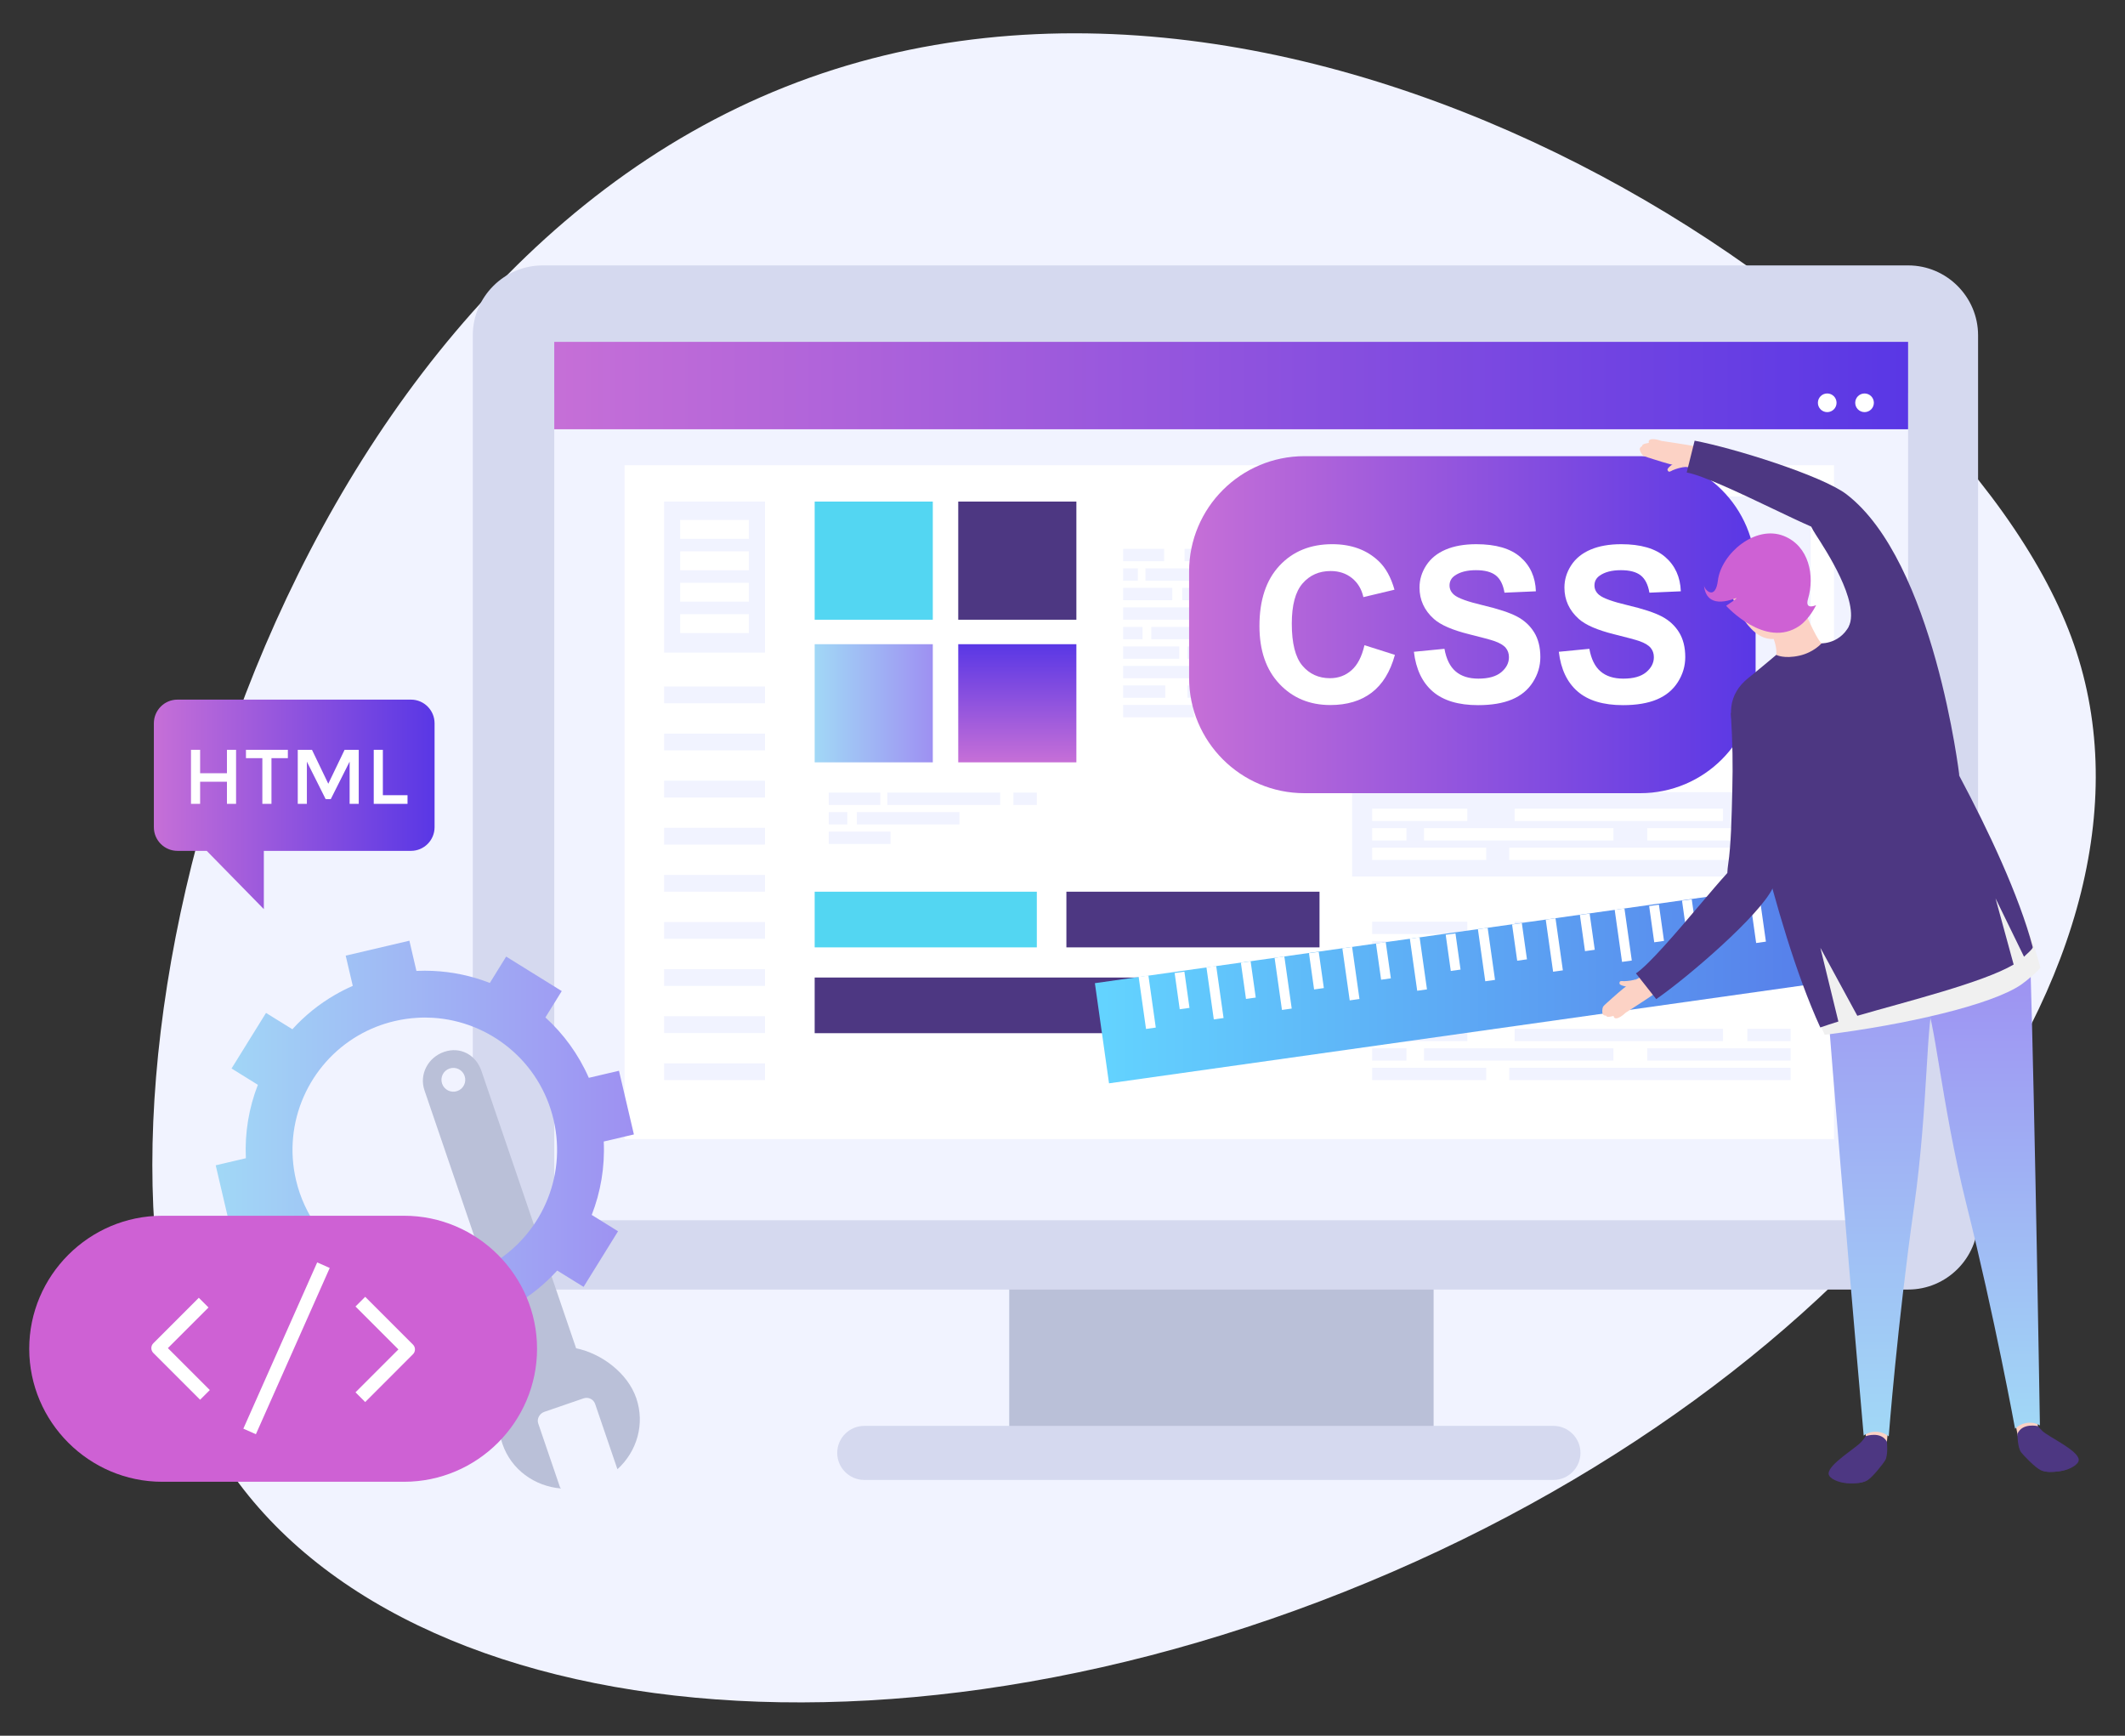
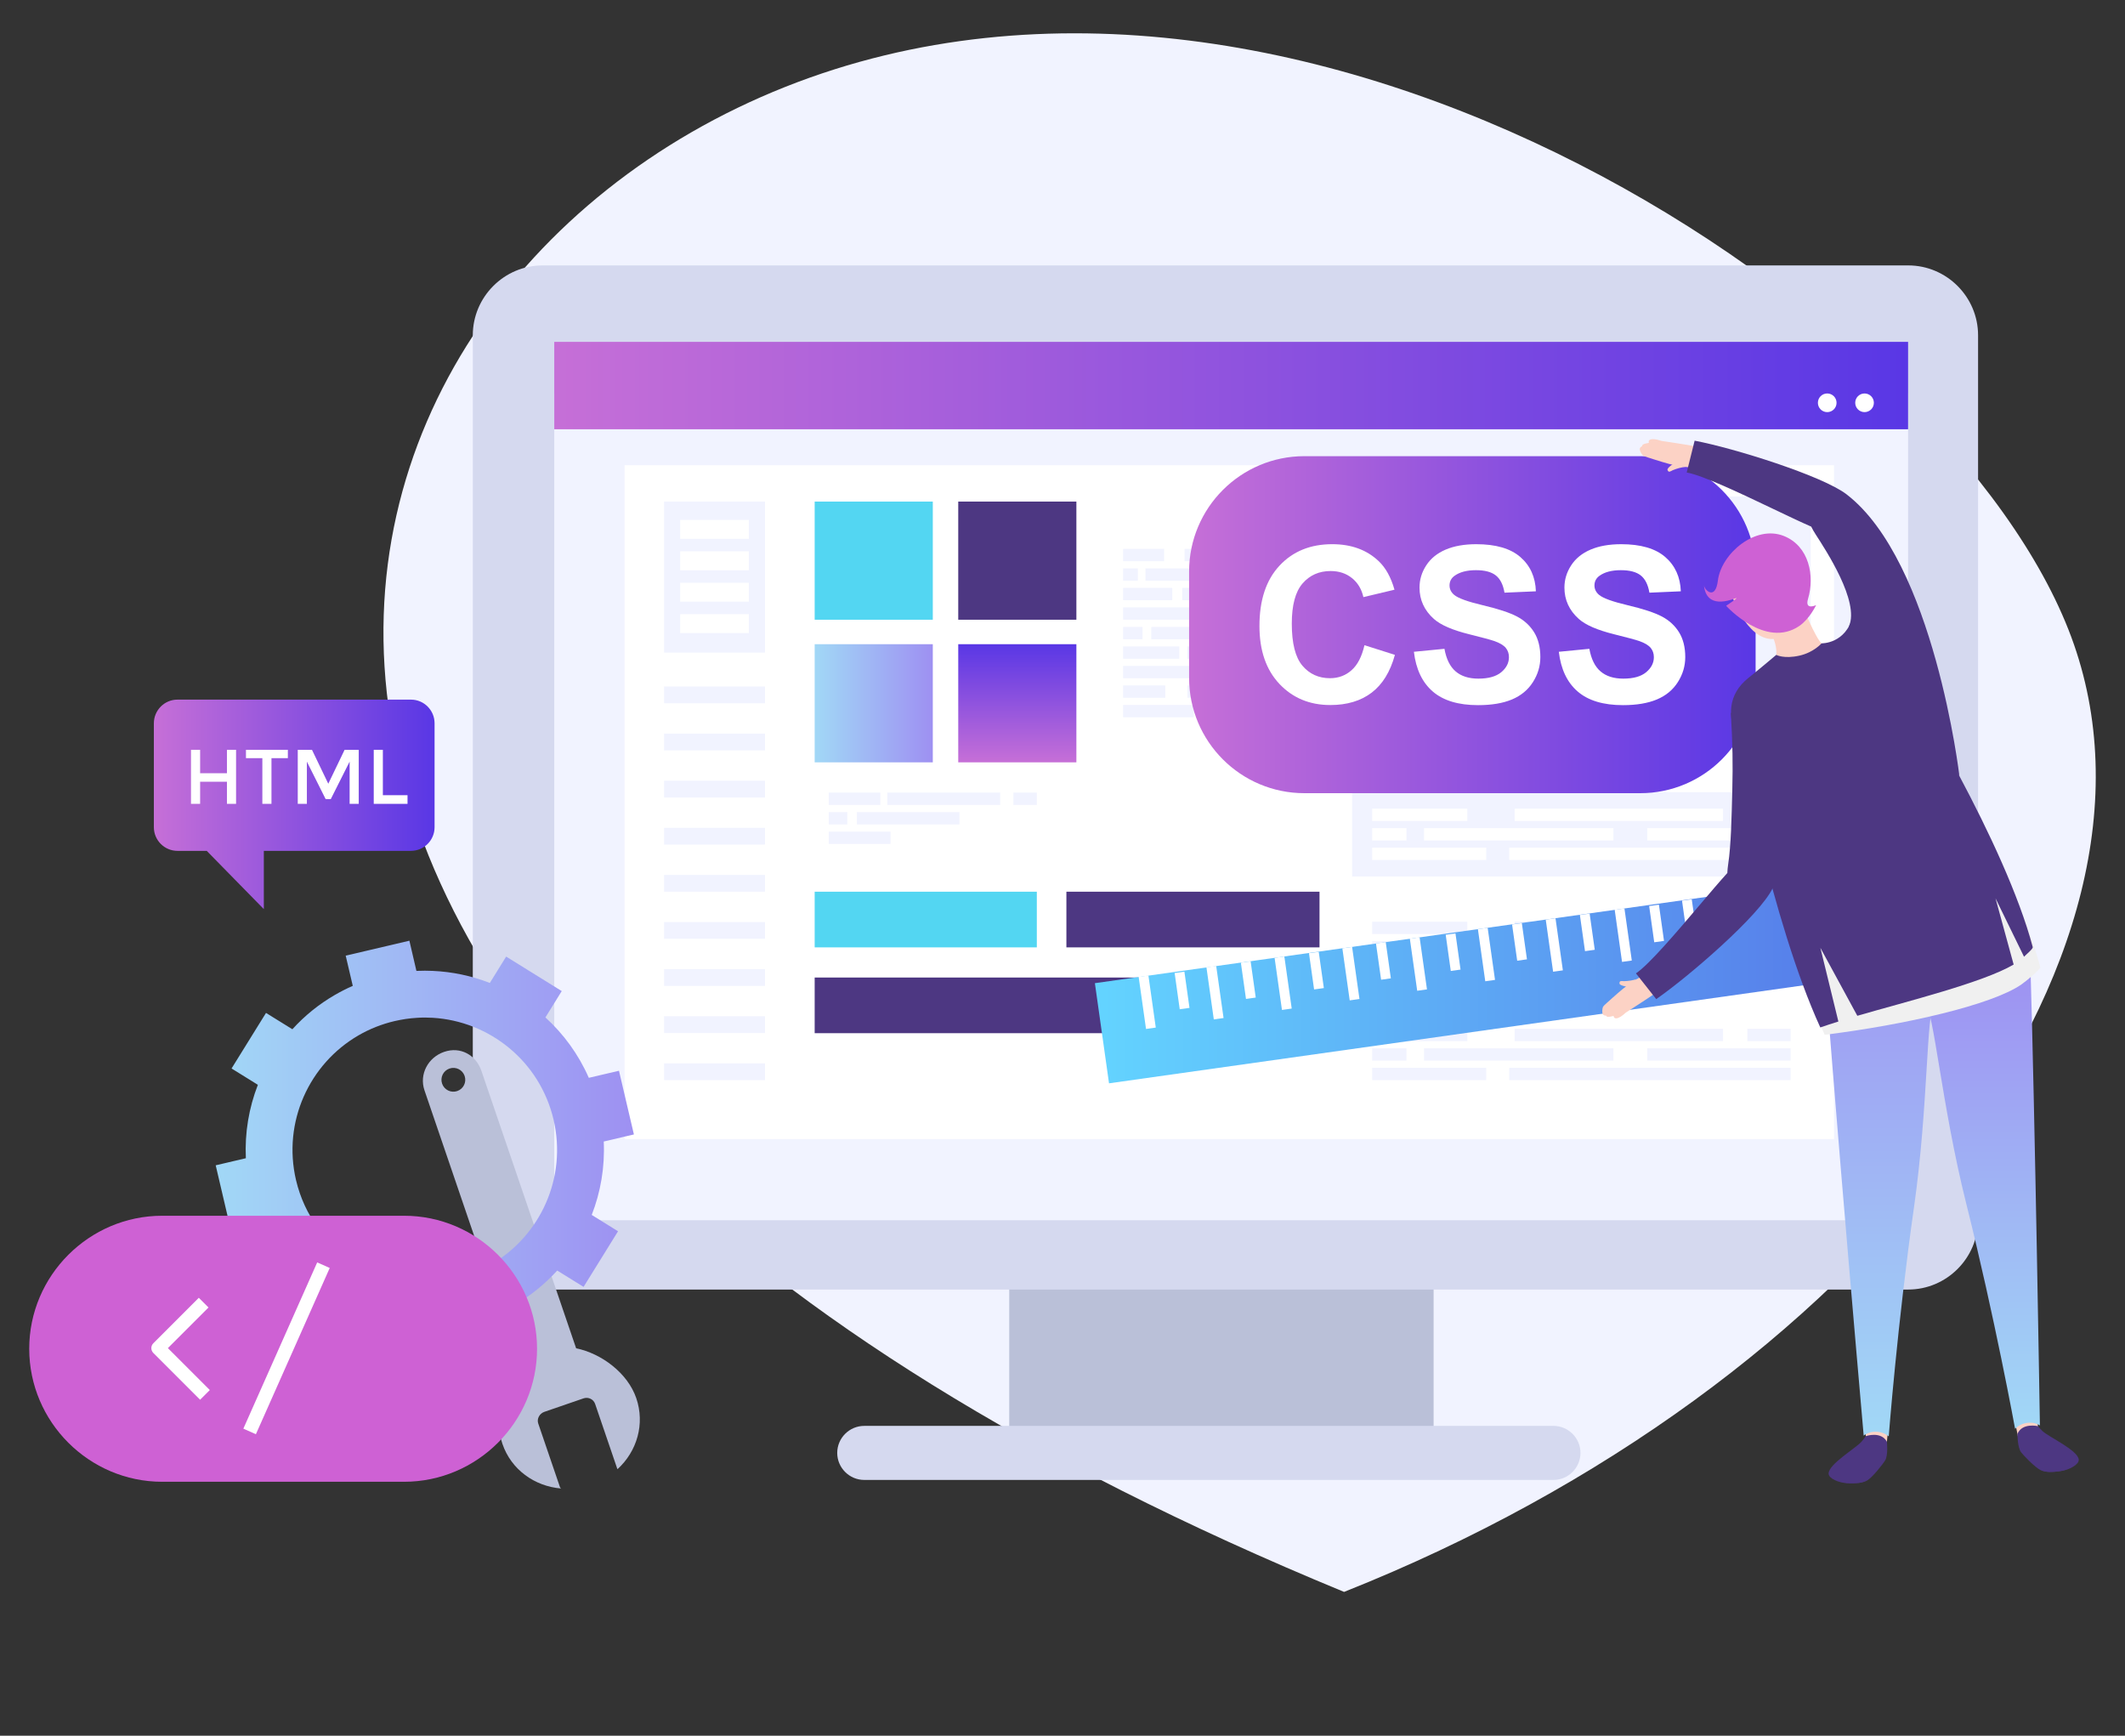
<svg xmlns="http://www.w3.org/2000/svg" version="1.1" id="Layer_1" x="0px" y="0px" width="360px" height="294px" viewBox="217.5 0 360 294" enable-background="new 217.5 0 360 294" xml:space="preserve">
  <rect x="217.5" y="0" width="360" height="294" fill="#333333" stroke="none" />
  <g>
-     <path fill="#F1F3FF" d="M350.515,14.725c88.204-35.043,197.709,38.861,217.877,93.153   c20.163,54.297-34.984,126.721-123.189,161.764c-88.197,35.049-176.053,19.442-196.217-34.849   C228.82,180.495,262.315,49.771,350.515,14.725z" />
+     <path fill="#F1F3FF" d="M350.515,14.725c88.204-35.043,197.709,38.861,217.877,93.153   c20.163,54.297-34.984,126.721-123.189,161.764C228.82,180.495,262.315,49.771,350.515,14.725z" />
    <g id="XMLID_569_">
      <g>
        <rect x="388.475" y="213.348" fill-rule="evenodd" clip-rule="evenodd" fill="#BAC0D8" width="71.896" height="32.865" />
      </g>
    </g>
    <g id="XMLID_564_">
      <g>
        <path fill-rule="evenodd" clip-rule="evenodd" fill="#D5D9EF" d="M540.771,44.956h-231.34c-6.508,0-11.834,5.327-11.834,11.837     v149.795c0,6.51,5.326,11.837,11.834,11.837h231.34c6.511,0,11.838-5.327,11.838-11.837V56.793     C552.609,50.283,547.281,44.956,540.771,44.956z" />
      </g>
    </g>
    <g id="XMLID_562_">
      <g>
        <path fill-rule="evenodd" clip-rule="evenodd" fill="#D5D9EF" d="M480.673,241.521H363.909c-2.516,0-4.574,2.059-4.574,4.577     c0,2.516,2.059,4.576,4.574,4.576h116.764c2.519,0,4.577-2.061,4.577-4.576C485.25,243.58,483.192,241.521,480.673,241.521z" />
      </g>
    </g>
    <g>
      <g>
        <g>
          <path fill="#BAC0D8" d="M315.103,228.376l-16.045-46.985c-0.93-2.722-3.574-4.159-6.297-3.229l-0.011,0.003      c-2.726,0.931-4.267,3.798-3.338,6.52l16.045,46.985c-3.347,3.474-4.303,8.618-2.839,12.9c1.483,4.348,5.436,7.182,9.931,7.553      c-0.034-0.068-0.144-0.111-0.169-0.186l-3.699-10.83c-0.272-0.804,0.238-1.691,1.042-1.966l6.638-2.284      c0.807-0.273,1.685,0.139,1.961,0.943l3.703,10.844c0.024,0.075,0.071,0.139,0.085,0.213c3.327-3.042,4.671-7.683,3.183-12.031      C323.831,232.543,319.367,229.25,315.103,228.376z M294.958,184.806c-1.055,0.362-2.202-0.201-2.561-1.256      c-0.361-1.054,0.203-2.202,1.258-2.56c1.053-0.36,2.199,0.201,2.559,1.256C296.575,183.3,296.013,184.446,294.958,184.806z" />
        </g>
      </g>
    </g>
    <g>
      <g>
        <g>
          <g>
            <linearGradient id="SVGID_1_" gradientUnits="userSpaceOnUse" x1="243.568" y1="136.247" x2="291.121" y2="136.247">
              <stop offset="0" style="stop-color:#C66FD7" />
              <stop offset="1" style="stop-color:#5937E5" />
            </linearGradient>
            <path fill="url(#SVGID_1_)" d="M247.573,118.503h39.542c2.214,0,4.006,1.796,4.006,4.008v17.606       c0,2.21-1.792,4.005-4.006,4.005h-24.919v9.868l-9.672-9.868h-4.951c-2.213,0-4.006-1.795-4.006-4.005v-17.606       C243.568,120.299,245.361,118.503,247.573,118.503z" />
          </g>
        </g>
      </g>
    </g>
    <g>
      <g>
        <rect x="311.398" y="66.585" fill="#F1F3FF" width="229.354" height="140.104" />
      </g>
    </g>
    <g>
      <linearGradient id="SVGID_2_" gradientUnits="userSpaceOnUse" x1="311.398" y1="65.308" x2="540.751" y2="65.308">
        <stop offset="0" style="stop-color:#C66FD7" />
        <stop offset="1" style="stop-color:#5937E5" />
      </linearGradient>
      <rect x="311.398" y="57.906" fill="url(#SVGID_2_)" width="229.354" height="14.803" />
    </g>
    <g>
      <rect x="323.314" y="78.801" fill="#FFFFFF" width="204.89" height="114.139" />
    </g>
    <g>
      <g>
        <rect x="407.767" y="92.967" fill="#F1F3FF" width="6.947" height="2.089" />
      </g>
      <g>
        <rect x="418.171" y="92.967" fill="#F1F3FF" width="15.213" height="2.089" />
      </g>
      <g>
        <rect x="435.161" y="92.967" fill="#F1F3FF" width="3.16" height="2.089" />
      </g>
      <g>
        <rect x="427.852" y="96.272" fill="#F1F3FF" width="10.47" height="2.089" />
      </g>
      <g>
        <rect x="407.767" y="96.272" fill="#F1F3FF" width="2.501" height="2.089" />
      </g>
      <g>
        <rect x="411.553" y="96.272" fill="#F1F3FF" width="13.829" height="2.089" />
      </g>
      <g>
        <rect x="407.767" y="99.576" fill="#F1F3FF" width="8.33" height="2.088" />
      </g>
      <g>
        <rect x="417.776" y="99.576" fill="#F1F3FF" width="20.546" height="2.088" />
      </g>
      <g>
        <rect x="407.767" y="102.882" fill="#F1F3FF" width="20.875" height="2.088" />
      </g>
      <g>
        <rect x="432.394" y="102.882" fill="#F1F3FF" width="5.928" height="2.088" />
      </g>
      <g>
        <rect x="407.767" y="106.188" fill="#F1F3FF" width="3.293" height="2.087" />
      </g>
      <g>
        <rect x="424.196" y="106.188" fill="#F1F3FF" width="14.126" height="2.087" />
      </g>
      <g>
        <rect x="412.542" y="106.188" fill="#F1F3FF" width="9.678" height="2.087" />
      </g>
      <g>
        <rect x="407.767" y="109.49" fill="#F1F3FF" width="9.516" height="2.09" />
      </g>
      <g>
        <rect x="418.665" y="109.49" fill="#F1F3FF" width="15.803" height="2.09" />
      </g>
      <g>
        <rect x="407.767" y="112.795" fill="#F1F3FF" width="17.419" height="2.09" />
      </g>
      <g>
        <rect x="426.962" y="112.795" fill="#F1F3FF" width="11.359" height="2.09" />
      </g>
      <g>
        <rect x="407.767" y="116.1" fill="#F1F3FF" width="7.146" height="2.091" />
      </g>
      <g>
        <rect x="418.665" y="116.1" fill="#F1F3FF" width="19.656" height="2.091" />
      </g>
      <g>
        <rect x="421.432" y="119.405" fill="#F1F3FF" width="8.987" height="2.089" />
      </g>
      <g>
        <rect x="407.767" y="119.405" fill="#F1F3FF" width="11.984" height="2.089" />
      </g>
      <g>
        <rect x="432.198" y="119.405" fill="#F1F3FF" width="6.124" height="2.089" />
      </g>
    </g>
    <g>
      <rect x="446.564" y="134.18" fill="#F1F3FF" width="77.687" height="14.281" />
    </g>
    <g>
      <rect x="446.564" y="84.098" fill="#F1F3FF" width="77.687" height="42.275" />
    </g>
    <g>
      <g>
        <rect x="449.96" y="136.972" fill="#FFFFFF" width="16.119" height="2.088" />
      </g>
      <g>
        <rect x="474.101" y="136.972" fill="#FFFFFF" width="35.294" height="2.088" />
      </g>
      <g>
        <rect x="513.521" y="136.972" fill="#FFFFFF" width="7.332" height="2.088" />
      </g>
      <g>
        <rect x="496.562" y="140.277" fill="#FFFFFF" width="24.291" height="2.086" />
      </g>
      <g>
        <rect x="449.96" y="140.277" fill="#FFFFFF" width="5.808" height="2.086" />
      </g>
      <g>
        <rect x="458.746" y="140.277" fill="#FFFFFF" width="32.085" height="2.086" />
      </g>
      <g>
        <rect x="449.96" y="143.58" fill="#FFFFFF" width="19.328" height="2.09" />
      </g>
      <g>
        <rect x="473.185" y="143.58" fill="#FFFFFF" width="47.668" height="2.09" />
      </g>
    </g>
    <g>
      <g>
        <rect x="449.96" y="174.257" fill="#F1F3FF" width="16.119" height="2.09" />
      </g>
      <g>
        <rect x="474.101" y="174.257" fill="#F1F3FF" width="35.294" height="2.09" />
      </g>
      <g>
        <rect x="513.521" y="174.257" fill="#F1F3FF" width="7.332" height="2.09" />
      </g>
      <g>
        <rect x="496.562" y="177.562" fill="#F1F3FF" width="24.291" height="2.088" />
      </g>
      <g>
        <rect x="449.96" y="177.562" fill="#F1F3FF" width="5.808" height="2.088" />
      </g>
      <g>
        <rect x="458.746" y="177.562" fill="#F1F3FF" width="32.085" height="2.088" />
      </g>
      <g>
        <rect x="449.96" y="180.867" fill="#F1F3FF" width="19.328" height="2.088" />
      </g>
      <g>
        <rect x="473.185" y="180.867" fill="#F1F3FF" width="47.668" height="2.088" />
      </g>
    </g>
    <g>
      <g>
        <rect x="449.96" y="156.12" fill="#F1F3FF" width="16.119" height="2.088" />
      </g>
      <g>
        <rect x="474.101" y="156.12" fill="#F1F3FF" width="35.294" height="2.088" />
      </g>
      <g>
        <rect x="513.521" y="156.12" fill="#F1F3FF" width="7.332" height="2.088" />
      </g>
      <g>
        <rect x="496.562" y="159.425" fill="#F1F3FF" width="24.291" height="2.089" />
      </g>
      <g>
        <rect x="449.96" y="159.425" fill="#F1F3FF" width="5.808" height="2.089" />
      </g>
      <g>
        <rect x="458.746" y="159.425" fill="#F1F3FF" width="32.085" height="2.089" />
      </g>
      <g>
        <rect x="449.96" y="162.73" fill="#F1F3FF" width="19.328" height="2.086" />
      </g>
      <g>
        <rect x="473.185" y="162.73" fill="#F1F3FF" width="47.668" height="2.086" />
      </g>
    </g>
    <g>
      <g>
        <rect x="357.904" y="134.252" fill="#F1F3FF" width="8.732" height="2.089" />
      </g>
      <g>
        <rect x="367.822" y="134.252" fill="#F1F3FF" width="19.123" height="2.089" />
      </g>
      <g>
        <rect x="389.179" y="134.252" fill="#F1F3FF" width="3.971" height="2.089" />
      </g>
      <g>
        <rect x="357.904" y="137.557" fill="#F1F3FF" width="3.145" height="2.088" />
      </g>
      <g>
        <rect x="362.663" y="137.557" fill="#F1F3FF" width="17.382" height="2.088" />
      </g>
      <g>
        <rect x="357.904" y="140.861" fill="#F1F3FF" width="10.469" height="2.089" />
      </g>
    </g>
    <g>
      <rect x="330.001" y="116.279" fill="#F1F3FF" width="17.093" height="2.843" />
    </g>
    <g>
      <rect x="330.001" y="84.957" fill="#F1F3FF" width="17.093" height="25.579" />
    </g>
    <g>
      <rect x="330.001" y="124.259" fill="#F1F3FF" width="17.093" height="2.842" />
    </g>
    <g>
      <rect x="330.001" y="132.237" fill="#F1F3FF" width="17.093" height="2.843" />
    </g>
    <g>
      <rect x="330.001" y="140.217" fill="#F1F3FF" width="17.093" height="2.843" />
    </g>
    <g>
      <rect x="330.001" y="148.195" fill="#F1F3FF" width="17.093" height="2.844" />
    </g>
    <g>
      <rect x="330.001" y="156.176" fill="#F1F3FF" width="17.093" height="2.841" />
    </g>
    <g>
      <rect x="330.001" y="164.153" fill="#F1F3FF" width="17.093" height="2.843" />
    </g>
    <g>
      <rect x="330.001" y="172.133" fill="#F1F3FF" width="17.093" height="2.844" />
    </g>
    <g>
      <rect x="330.001" y="180.113" fill="#F1F3FF" width="17.093" height="2.842" />
    </g>
    <g>
      <circle fill="#FFFFFF" cx="533.376" cy="68.227" r="1.58" />
    </g>
    <g>
      <circle fill="#FFFFFF" cx="527.053" cy="68.227" r="1.581" />
    </g>
    <g>
      <g>
        <g>
          <linearGradient id="SVGID_3_" gradientUnits="userSpaceOnUse" x1="485.566" y1="118.095" x2="485.566" y2="91.898">
            <stop offset="0" style="stop-color:#C66FD7" />
            <stop offset="1" style="stop-color:#5937E5" />
          </linearGradient>
          <path fill="url(#SVGID_3_)" d="M492.406,91.898h-13.998c-7.263,0-12.888,6.009-12.888,13.269v-0.139      c0,7.263,5.625,13.066,12.888,13.066h13.998c7.263,0,13.204-5.838,13.204-13.099C505.611,97.733,499.669,91.898,492.406,91.898z      " />
        </g>
      </g>
    </g>
    <g>
      <g>
        <g>
          <linearGradient id="SVGID_4_" gradientUnits="userSpaceOnUse" x1="479.722" y1="118.095" x2="479.722" y2="91.898">
            <stop offset="0" style="stop-color:#C66FD7" />
            <stop offset="1" style="stop-color:#5937E5" />
          </linearGradient>
          <path fill="url(#SVGID_4_)" d="M486.564,91.898h-13.999c-7.261,0-12.888,6.009-12.888,13.269v-0.139      c0,7.263,5.627,13.066,12.888,13.066h13.999c7.261,0,13.203-5.838,13.203-13.099C499.767,97.733,493.824,91.898,486.564,91.898z      " />
        </g>
      </g>
    </g>
    <g>
      <g>
        <g>
          <linearGradient id="SVGID_5_" gradientUnits="userSpaceOnUse" x1="489.682" y1="118.095" x2="489.682" y2="91.898">
            <stop offset="0" style="stop-color:#C66FD7" />
            <stop offset="1" style="stop-color:#5937E5" />
          </linearGradient>
          <path fill="url(#SVGID_5_)" d="M496.524,91.898h-13.999c-7.261,0-12.889,6.009-12.889,13.269v-0.139      c0,7.263,5.628,13.066,12.889,13.066h13.999c7.261,0,13.203-5.838,13.203-13.099C509.727,97.733,503.784,91.898,496.524,91.898z      " />
        </g>
      </g>
    </g>
    <g>
      <rect x="332.73" y="88.068" fill="#FFFFFF" width="11.635" height="3.201" />
    </g>
    <g>
      <rect x="332.73" y="93.389" fill="#FFFFFF" width="11.635" height="3.201" />
    </g>
    <g>
      <rect x="332.73" y="98.709" fill="#FFFFFF" width="11.635" height="3.2" />
    </g>
    <g>
      <rect x="332.73" y="104.031" fill="#FFFFFF" width="11.635" height="3.2" />
    </g>
    <g>
      <g>
        <rect x="355.515" y="84.957" fill="#53D6F2" width="20.012" height="20.013" />
      </g>
    </g>
    <g>
      <linearGradient id="SVGID_6_" gradientUnits="userSpaceOnUse" x1="355.515" y1="119.122" x2="375.527" y2="119.122">
        <stop offset="0" style="stop-color:#A1D8F6" />
        <stop offset="1" style="stop-color:#9E90F2" />
      </linearGradient>
      <rect x="355.515" y="109.116" fill="url(#SVGID_6_)" width="20.012" height="20.012" />
    </g>
    <g>
      <rect x="379.838" y="84.957" fill="#4D3782" width="20.013" height="20.013" />
    </g>
    <g>
      <g>
        <linearGradient id="SVGID_7_" gradientUnits="userSpaceOnUse" x1="389.844" y1="129.128" x2="389.844" y2="109.116">
          <stop offset="0" style="stop-color:#C66FD7" />
          <stop offset="1" style="stop-color:#5937E5" />
        </linearGradient>
        <rect x="379.838" y="109.116" fill="url(#SVGID_7_)" width="20.013" height="20.012" />
      </g>
    </g>
    <g>
      <g>
        <rect x="355.515" y="151.039" fill="#53D6F2" width="37.635" height="9.43" />
      </g>
    </g>
    <g>
      <rect x="398.16" y="151.039" fill="#4D3782" width="42.881" height="9.43" />
    </g>
    <g>
      <g>
        <rect x="419.751" y="165.576" fill="#53D6F2" width="21.29" height="9.428" />
      </g>
    </g>
    <g>
      <rect x="355.515" y="165.576" fill="#4D3782" width="55.726" height="9.428" />
    </g>
    <g>
      <g>
        <path fill="#FFFFFF" d="M475.431,106.996l2.553,0.81c-0.393,1.425-1.043,2.48-1.953,3.172c-0.91,0.689-2.065,1.035-3.466,1.035     c-1.73,0-3.154-0.593-4.27-1.774c-1.113-1.186-1.673-2.799-1.673-4.852c0-2.172,0.563-3.855,1.682-5.061     c1.12-1.2,2.595-1.801,4.424-1.801c1.594,0,2.891,0.472,3.886,1.414c0.593,0.561,1.038,1.362,1.334,2.403l-2.606,0.623     c-0.154-0.675-0.475-1.209-0.965-1.602c-0.489-0.391-1.084-0.59-1.783-0.59c-0.968,0-1.753,0.351-2.353,1.045     c-0.603,0.69-0.903,1.816-0.903,3.373c0,1.646,0.294,2.821,0.889,3.522c0.594,0.698,1.363,1.049,2.313,1.049     c0.7,0,1.301-0.222,1.807-0.669C474.849,108.651,475.21,107.949,475.431,106.996z" />
      </g>
      <g>
        <path fill="#FFFFFF" d="M479.575,107.548l2.561-0.251c0.154,0.861,0.467,1.493,0.939,1.895c0.473,0.405,1.108,0.606,1.908,0.606     c0.849,0,1.486-0.179,1.918-0.539c0.428-0.359,0.643-0.778,0.643-1.258c0-0.309-0.088-0.573-0.27-0.788     c-0.182-0.217-0.496-0.403-0.947-0.563c-0.31-0.106-1.011-0.3-2.107-0.569c-1.412-0.352-2.402-0.781-2.973-1.291     c-0.8-0.715-1.201-1.593-1.201-2.625c0-0.661,0.189-1.285,0.566-1.863c0.375-0.579,0.917-1.018,1.629-1.32     c0.705-0.304,1.563-0.455,2.564-0.455c1.637,0,2.867,0.361,3.697,1.079c0.826,0.715,1.262,1.675,1.302,2.872l-2.632,0.116     c-0.113-0.669-0.355-1.153-0.725-1.446c-0.371-0.296-0.93-0.44-1.668-0.44c-0.766,0-1.365,0.157-1.799,0.473     c-0.276,0.201-0.417,0.472-0.417,0.808c0,0.311,0.13,0.574,0.391,0.791c0.333,0.28,1.14,0.572,2.421,0.875     c1.279,0.301,2.228,0.611,2.842,0.935c0.612,0.326,1.094,0.767,1.441,1.327c0.347,0.559,0.52,1.255,0.52,2.077     c0,0.748-0.207,1.448-0.623,2.101c-0.415,0.652-1.002,1.136-1.761,1.453c-0.758,0.318-1.704,0.479-2.837,0.479     c-1.648,0-2.916-0.383-3.799-1.144C480.275,110.115,479.747,109.008,479.575,107.548z" />
      </g>
      <g>
        <path fill="#FFFFFF" d="M491.728,107.548l2.563-0.251c0.154,0.861,0.463,1.493,0.938,1.895c0.471,0.405,1.108,0.606,1.908,0.606     c0.848,0,1.486-0.179,1.918-0.539c0.43-0.359,0.644-0.778,0.644-1.258c0-0.309-0.091-0.573-0.271-0.788     c-0.182-0.217-0.496-0.403-0.947-0.563c-0.309-0.106-1.013-0.3-2.109-0.569c-1.41-0.352-2.4-0.781-2.973-1.291     c-0.8-0.715-1.199-1.593-1.199-2.625c0-0.661,0.189-1.285,0.564-1.863c0.377-0.579,0.918-1.018,1.628-1.32     c0.71-0.304,1.564-0.455,2.565-0.455c1.64,0,2.871,0.361,3.698,1.079c0.826,0.715,1.261,1.675,1.303,2.872l-2.634,0.116     c-0.113-0.669-0.354-1.153-0.725-1.446c-0.371-0.296-0.926-0.44-1.668-0.44c-0.764,0-1.363,0.157-1.797,0.473     c-0.277,0.201-0.416,0.472-0.416,0.808c0,0.311,0.127,0.574,0.39,0.791c0.332,0.28,1.14,0.572,2.42,0.875     c1.28,0.301,2.228,0.611,2.844,0.935c0.611,0.326,1.093,0.767,1.44,1.327c0.346,0.559,0.521,1.255,0.521,2.077     c0,0.748-0.207,1.448-0.625,2.101c-0.414,0.652-1.001,1.136-1.76,1.453c-0.761,0.318-1.706,0.479-2.839,0.479     c-1.648,0-2.916-0.383-3.797-1.144C492.425,110.115,491.9,109.008,491.728,107.548z" />
      </g>
    </g>
    <g>
      <path fill="#FFFFFF" d="M249.857,136.157v-9.153h1.545v3.968h4.545v-3.968h1.545v9.153h-1.545v-3.745h-4.545v3.745H249.857z" />
      <path fill="#FFFFFF" d="M263.49,128.418v7.739h-1.545v-7.739h-2.776v-1.414h7.098v1.414H263.49z" />
      <path fill="#FFFFFF" d="M269.488,136.157h-1.545v-9.153h2.409l2.764,5.748l2.763-5.748h2.396v9.153h-1.545v-7.149l-3.195,6.351    h-0.864l-3.183-6.351V136.157z" />
      <path fill="#FFFFFF" d="M280.816,136.157v-9.153h1.545v7.688h4.178v1.466H280.816z" />
    </g>
    <g>
      <g>
        <g>
          <linearGradient id="SVGID_8_" gradientUnits="userSpaceOnUse" x1="418.947" y1="105.809" x2="514.921" y2="105.809">
            <stop offset="0" style="stop-color:#C66FD7" />
            <stop offset="1" style="stop-color:#5937E5" />
          </linearGradient>
          <path fill="url(#SVGID_8_)" d="M495.38,77.267h-56.895c-10.791,0-19.539,8.748-19.539,19.541v18.001      c0,10.794,8.748,19.542,19.539,19.542h56.895c10.793,0,19.541-8.748,19.541-19.542V96.808      C514.921,86.015,506.173,77.267,495.38,77.267z" />
        </g>
        <g>
          <path fill="#FFFFFF" d="M446.462,113.528c-1.018,0.897-2.232,1.347-3.646,1.347c-1.918,0-3.474-0.707-4.674-2.121      c-1.195-1.413-1.797-3.786-1.797-7.116c0-3.139,0.607-5.409,1.826-6.813c1.213-1.399,2.799-2.103,4.753-2.103      c1.414,0,2.614,0.396,3.603,1.187c0.99,0.791,1.64,1.869,1.949,3.234l5.266-1.256c-0.598-2.11-1.495-3.728-2.693-4.853      c-2.015-1.906-4.633-2.857-7.855-2.857c-3.69,0-6.668,1.21-8.933,3.639c-2.264,2.424-3.396,5.831-3.396,10.217      c0,4.146,1.125,7.412,3.377,9.804c2.254,2.39,5.129,3.585,8.629,3.585c2.826,0,5.158-0.698,6.998-2.094s3.154-3.53,3.945-6.406      l-5.158-1.635C448.214,111.215,447.484,112.629,446.462,113.528z" />
          <path fill="#FFFFFF" d="M474.492,104.424c-1.243-0.653-3.157-1.283-5.743-1.896c-2.589-0.611-4.217-1.197-4.889-1.762      c-0.526-0.441-0.791-0.976-0.791-1.6c0-0.683,0.281-1.227,0.845-1.634c0.876-0.635,2.083-0.954,3.632-0.954      c1.496,0,2.617,0.296,3.367,0.89s1.238,1.567,1.465,2.921l5.32-0.233c-0.084-2.42-0.963-4.354-2.633-5.805      c-1.672-1.45-4.16-2.174-7.467-2.174c-2.023,0-3.754,0.306-5.184,0.915c-1.434,0.611-2.529,1.5-3.29,2.668      c-0.763,1.169-1.142,2.425-1.142,3.767c0,2.085,0.81,3.852,2.427,5.302c1.151,1.03,3.151,1.9,6.003,2.606      c2.217,0.551,3.635,0.934,4.258,1.149c0.91,0.323,1.548,0.704,1.916,1.142c0.365,0.436,0.546,0.967,0.546,1.591      c0,0.971-0.433,1.817-1.3,2.543c-0.872,0.724-2.162,1.088-3.875,1.088c-1.617,0-2.904-0.407-3.853-1.224      c-0.954-0.813-1.586-2.091-1.897-3.828l-5.176,0.504c0.346,2.948,1.414,5.19,3.197,6.729c1.786,1.539,4.343,2.31,7.676,2.31      c2.287,0,4.197-0.32,5.732-0.96c1.532-0.642,2.719-1.621,3.557-2.938c0.84-1.319,1.26-2.732,1.26-4.242      c0-1.664-0.352-3.064-1.052-4.198C476.7,105.969,475.73,105.078,474.492,104.424z" />
          <path fill="#FFFFFF" d="M499.044,104.424c-1.244-0.653-3.156-1.283-5.744-1.896c-2.589-0.611-4.218-1.197-4.891-1.762      c-0.524-0.441-0.789-0.976-0.789-1.6c0-0.683,0.281-1.227,0.846-1.634c0.873-0.635,2.084-0.954,3.629-0.954      c1.498,0,2.621,0.296,3.369,0.89c0.747,0.594,1.236,1.567,1.466,2.921l5.321-0.233c-0.086-2.42-0.965-4.354-2.634-5.805      c-1.673-1.45-4.161-2.174-7.47-2.174c-2.023,0-3.752,0.306-5.182,0.915c-1.435,0.611-2.532,1.5-3.293,2.668      c-0.76,1.169-1.14,2.425-1.14,3.767c0,2.085,0.81,3.852,2.427,5.302c1.148,1.03,3.152,1.9,6.003,2.606      c2.216,0.551,3.636,0.934,4.259,1.149c0.911,0.323,1.547,0.704,1.915,1.142c0.364,0.436,0.548,0.967,0.548,1.591      c0,0.971-0.438,1.817-1.303,2.543c-0.871,0.724-2.16,1.088-3.873,1.088c-1.617,0-2.906-0.407-3.854-1.224      c-0.955-0.813-1.586-2.091-1.898-3.828l-5.175,0.504c0.348,2.948,1.414,5.19,3.198,6.729c1.787,1.539,4.345,2.31,7.675,2.31      c2.289,0,4.199-0.32,5.733-0.96c1.534-0.642,2.72-1.621,3.558-2.938c0.839-1.319,1.258-2.732,1.258-4.242      c0-1.664-0.35-3.064-1.05-4.198C501.251,105.969,500.281,105.078,499.044,104.424z" />
        </g>
      </g>
      <g>
        <g>
          <linearGradient id="SVGID_9_" gradientUnits="userSpaceOnUse" x1="402.988" y1="164.609" x2="552.878" y2="164.609">
            <stop offset="0" style="stop-color:#63D4FF" />
            <stop offset="1" style="stop-color:#546BE5" />
          </linearGradient>
          <polygon fill="url(#SVGID_9_)" points="476.736,156.128 402.988,166.533 405.382,183.495 552.878,162.687 550.484,145.723           " />
        </g>
        <g>
          <rect x="414.521" y="166.763" transform="matrix(-0.139 -0.99 0.99 -0.139 309.882 604.506)" fill="#FFFFFF" width="6.199" height="1.671" />
        </g>
        <g>
          <rect x="407.62" y="168.914" transform="matrix(-0.14 -0.99 0.99 -0.14 301.491 601.479)" fill="#FFFFFF" width="8.908" height="1.67" />
        </g>
        <g>
          <rect x="426.01" y="165.143" transform="matrix(-0.14 -0.99 0.99 -0.14 324.736 614.073)" fill="#FFFFFF" width="6.198" height="1.669" />
        </g>
        <g>
          <rect x="419.109" y="167.294" transform="matrix(-0.14 -0.99 0.99 -0.14 316.187 611.009)" fill="#FFFFFF" width="8.908" height="1.67" />
        </g>
        <g>
          <rect x="437.497" y="163.521" transform="matrix(-0.14 -0.99 0.99 -0.14 339.487 623.61)" fill="#FFFFFF" width="6.2" height="1.669" />
        </g>
        <g>
          <rect x="430.598" y="165.673" transform="matrix(-0.14 -0.99 0.99 -0.14 330.947 620.552)" fill="#FFFFFF" width="8.907" height="1.669" />
        </g>
        <g>
          <rect x="448.987" y="161.9" transform="matrix(-0.14 -0.99 0.99 -0.14 354.052 633.111)" fill="#FFFFFF" width="6.198" height="1.67" />
        </g>
        <g>
          <rect x="442.085" y="164.05" transform="matrix(-0.14 -0.99 0.99 -0.14 345.64 630.077)" fill="#FFFFFF" width="8.908" height="1.669" />
        </g>
        <g>
          <rect x="460.478" y="160.279" transform="matrix(-0.139 -0.99 0.99 -0.139 368.61 642.615)" fill="#FFFFFF" width="6.197" height="1.671" />
        </g>
        <g>
          <rect x="453.577" y="162.429" transform="matrix(-0.14 -0.99 0.99 -0.14 360.288 639.599)" fill="#FFFFFF" width="8.907" height="1.671" />
        </g>
        <g>
          <rect x="471.966" y="158.657" transform="matrix(-0.14 -0.99 0.99 -0.14 383.536 652.186)" fill="#FFFFFF" width="6.198" height="1.671" />
        </g>
        <g>
          <rect x="465.064" y="160.809" transform="matrix(-0.14 -0.99 0.99 -0.14 375.029 649.136)" fill="#FFFFFF" width="8.909" height="1.67" />
        </g>
        <g>
          <rect x="483.454" y="157.038" transform="matrix(-0.14 -0.99 0.99 -0.14 398.235 661.714)" fill="#FFFFFF" width="6.198" height="1.668" />
        </g>
        <g>
          <rect x="476.553" y="159.189" transform="matrix(-0.14 -0.99 0.99 -0.14 389.735 658.667)" fill="#FFFFFF" width="8.908" height="1.671" />
        </g>
        <g>
          <rect x="494.944" y="155.416" transform="matrix(-0.139 -0.99 0.99 -0.139 412.683 671.203)" fill="#FFFFFF" width="6.198" height="1.671" />
        </g>
        <g>
          <polygon fill="#FFFFFF" points="491.048,154.107 492.292,162.928 493.946,162.697 492.7,153.877     " />
        </g>
        <g>
          <rect x="506.435" y="153.796" transform="matrix(-0.14 -0.99 0.99 -0.14 427.576 680.766)" fill="#FFFFFF" width="6.195" height="1.67" />
        </g>
        <g>
          <rect x="499.531" y="155.948" transform="matrix(-0.14 -0.99 0.99 -0.14 419.245 677.742)" fill="#FFFFFF" width="8.908" height="1.667" />
        </g>
        <g>
          <rect x="517.921" y="152.172" transform="matrix(-0.14 -0.99 0.99 -0.14 442.312 690.296)" fill="#FFFFFF" width="6.199" height="1.671" />
        </g>
        <g>
-           <rect x="511.021" y="154.326" transform="matrix(-0.14 -0.99 0.99 -0.14 433.774 687.245)" fill="#FFFFFF" width="8.907" height="1.67" />
-         </g>
+           </g>
        <g>
          <rect x="529.411" y="150.553" transform="matrix(-0.139 -0.99 0.99 -0.139 456.852 699.805)" fill="#FFFFFF" width="6.198" height="1.67" />
        </g>
        <g>
          <rect x="522.509" y="152.705" transform="matrix(-0.14 -0.99 0.99 -0.14 448.463 696.773)" fill="#FFFFFF" width="8.908" height="1.67" />
        </g>
        <g>
          <rect x="540.901" y="148.934" transform="matrix(-0.14 -0.99 0.99 -0.14 471.846 709.374)" fill="#FFFFFF" width="6.196" height="1.668" />
        </g>
        <g>
          <rect x="534" y="151.085" transform="matrix(-0.14 -0.99 0.99 -0.14 463.239 706.314)" fill="#FFFFFF" width="8.907" height="1.668" />
        </g>
      </g>
      <g>
        <path fill="#FCD2C5" d="M499.999,79.604c0.176,0.518,0.521,0.221,0.883,0.042c0.678-0.278,1.432-0.497,2.156-0.557     c-0.826-0.052-0.719-0.553-1.574-0.732C501.116,78.389,499.861,79.283,499.999,79.604z" />
        <path fill="#FCD2C5" d="M496.841,74.972c0.049,0.117-1.223,0.107-1.132,0.604c0,0-0.41,0.125-0.417,0.514     c-0.004,0.295,0.342,0.903,0.531,1.049c0.294,0.229,1.459,0.51,1.9,0.68c0.156,0.051,2.369,0.761,3.384,0.965     c0.856,0.179,1.733,0.309,2.559,0.362c0.047-0.002,1.204-2.592,1.327-3.486c-1.425-0.321-5.941-0.952-6.045-0.987     C497.228,74.075,496.638,74.498,496.841,74.972z" />
        <path fill="#4D3782" d="M530.318,83.724c-4.087-3.138-19.105-7.838-25.727-9.079l-1.347,5.39     c2.659,0.442,9.282,3.604,14.602,6.14c2.438,1.162,4.747,2.266,6.489,3.022c0.217,0.437,0.476,0.884,0.768,1.337     c1.708,2.649,7.441,11.344,5.646,15.525c-0.131,0.304,18.698,25.388,18.698,25.388S545.183,95.135,530.318,83.724z" />
        <path fill="#FCD2C5" d="M549.044,188.922c0.077,2.478,10.383,54.729,10.383,54.729c0.047,0.102,2.15,0.098,3.351-1.114     c0,0-2.389-51.966-2.407-53.045C559.579,190.452,550.565,189.859,549.044,188.922z" />
        <linearGradient id="SVGID_10_" gradientUnits="userSpaceOnUse" x1="553.19" y1="242.008" x2="553.19" y2="162.633">
          <stop offset="0" style="stop-color:#A1D8F6" />
          <stop offset="1" style="stop-color:#9E90F2" />
        </linearGradient>
        <path fill="url(#SVGID_10_)" d="M557.511,163.66c-4.732,1.172-9.432,2.342-14.215,3.138l0.338,3.242     c1.453,0.919,2.768,17.046,6.953,33.761c4.852,19.364,8.291,38.207,8.291,38.207c1.199-1.199,3.053-1.294,4.205-0.561     c0,0-0.839-52.744-1.633-78.814C560.203,162.992,558.894,163.317,557.511,163.66z" />
        <path fill="#4D3782" d="M563.509,242.383c-0.563-0.543-0.775-0.82-0.775-0.82s-2.644-0.625-3.459,1.315     c0,0,0.004,2.282,0.619,3.105c0.352,0.474,2.375,2.611,3.371,3.064c0.798,0.366,2.038,0.317,3.437,0.115     c1.399-0.202,3.046-1.117,2.962-1.937C569.494,245.604,564.591,243.426,563.509,242.383z" />
        <path fill="#4D3782" d="M562.838,243.615c-1.368-0.956-3.721,0.692-2.126,2.898c0.29,0.404,2.001,2.199,2.838,2.583     c0.673,0.306,1.717,0.265,2.896,0.096c1.178-0.171,2.563-0.941,2.492-1.632C568.796,246.196,564.25,244.599,562.838,243.615z" />
        <g>
          <path fill="#FCD2C5" d="M491.863,166.593c0.004,0.351,1.516,0.653,1.846,0.538c0.708-0.516,0.404-0.928,1.139-1.314      c-0.688,0.246-1.464,0.354-2.195,0.377C492.247,166.179,491.81,166.051,491.863,166.593z" />
          <path fill="#FCD2C5" d="M495.395,165.511c-0.731,0.387-1.478,0.864-2.185,1.38c-0.842,0.602-2.572,2.156-2.693,2.266      c-0.332,0.337-1.277,1.07-1.452,1.399c-0.114,0.21-0.179,0.907-0.056,1.174c0.165,0.354,0.592,0.298,0.592,0.298      c0.119,0.49,1.275-0.041,1.277,0.085c0.012,0.519,0.723,0.66,2.047-0.588c0.081-0.076,3.94-2.503,5.111-3.38      C497.554,167.381,495.439,165.493,495.395,165.511z" />
          <path fill="#FCD2C5" d="M513.037,146.47c-0.286,0.129-0.529,0.286-0.706,0.45c-3.238,2.99-13.305,16.14-17.174,18.72      c1.083,1.056,1.916,2.008,2.4,2.841c6.281-4.368,20.691-17.012,19.724-19.911C516.394,145.914,514.302,145.906,513.037,146.47z" />
          <path fill="#FCD2C5" d="M522.286,124.738c-1.256-0.799-9.574-2.448-9.737-1.728c-0.903,3.975-0.397,17.122-1.356,23.463      c-1.181,7.776,4.666,5.822,5.783,3.582C519.918,144.16,525.185,126.579,522.286,124.738z" />
          <path fill="#4D3782" d="M510.73,120.769c0.305,5.499,0.348,8.456,0.242,13.052c-0.109,4.623-0.219,9.401-0.692,12.515      c-0.081,0.538-0.131,1.044-0.151,1.537c-1.279,1.405-2.934,3.355-4.68,5.414c-3.813,4.494-8.559,10.091-10.803,11.584      l3.439,4.365c5.525-3.843,17.518-14.171,19.75-18.835c2.381-4.809,6.91-17.359,8.546-22.18      C526.885,126.74,510.71,120.438,510.73,120.769z" />
        </g>
        <path fill="#FCD2C5" d="M530.55,191.217c0.094,1.076,3.098,53.01,3.098,53.01c1.32,1.081,3.413,0.867,3.447,0.759     c0,0,4.842-53.033,4.662-55.509C540.341,190.567,531.438,192.093,530.55,191.217z" />
        <linearGradient id="SVGID_11_" gradientUnits="userSpaceOnUse" x1="535.532" y1="243.295" x2="535.532" y2="150.482">
          <stop offset="0" style="stop-color:#A1D8F6" />
          <stop offset="1" style="stop-color:#9E90F2" />
        </linearGradient>
        <path fill="url(#SVGID_11_)" d="M525.906,150.482c-0.514,3.687,7.325,92.689,7.325,92.689c1.069-0.847,2.925-0.944,4.243,0.123     c0,0,1.468-19.099,4.287-38.858c2.434-17.057,2.072-33.234,3.422-34.298v-18.08C538.256,152.515,528.203,151.489,525.906,150.482     z" />
        <path fill="#F0F0F0" d="M546.251,153.336c-6.373,2.792-12.993,4.798-19.605,6.905c-1.527,0.486-3.026,0.961-4.515,1.345     c1.813,5.5,2.367,9.031,4.495,13.688c13.728-1.701,28.283-5.063,33.287-8.497c0.9-0.62,3.211-2.562,3.241-2.937     c-1.365-5.153-3.729-11.084-6.423-16.936C553.712,149.476,550.195,151.609,546.251,153.336z" />
        <path fill="#FCD2C5" d="M516.517,105.292c0.125,0.378,2.152,3.215,1.904,5.632c0.971,1.893,7.146,1.896,7.674-1.954     c-0.922-0.778-3.504-6.496-3.779-8.424C521.953,101.022,517.947,105.098,516.517,105.292z" />
        <path fill="#FCD2C5" d="M521.014,99.371c-0.609-2.733-2.932-4.606-5.692-3.993c-2.567,0.571-4.834,1.874-4.689,4.419     c0.052,0.911,2.689,8.49,7.135,8.443c1.882-0.019,4.338-3.971,3.878-6.031C521.645,102.209,521.021,99.398,521.014,99.371z" />
        <path fill="#4D3782" d="M531.407,104.326c-1.205,4.769-5.313,4.644-5.313,4.644s-1.315,1.529-3.715,2.076     c-2.67,0.608-3.959-0.122-3.959-0.122s-3.488,2.938-4.686,3.88c-3.59,2.829-3.487,6.528-2.039,10.125     c0.352,0.871,5.883,30.934,14.185,49.104c0.622-0.236,2.262-0.748,3.063-1.004l-3.049-12.485l6.258,11.513     c8.407-2.44,21.246-5.607,26.484-8.68l-3.072-11.219l4.83,9.899c0.35-0.383,1.451-1.241,1.482-1.613     c-4.661-17.596-20.923-44.218-22.395-45.982C537.613,112.219,532.423,100.308,531.407,104.326z" />
        <path fill="#4D3782" d="M533.591,243.254c0,0-0.182,0.296-0.686,0.895c-0.971,1.149-5.619,3.824-5.619,5.456     c0,0.823,1.73,1.563,3.143,1.618c1.414,0.057,2.652-0.023,3.41-0.468c0.941-0.557,2.734-2.892,3.036-3.399     c0.524-0.882,0.292-3.152,0.292-3.152C536.156,242.359,533.591,243.254,533.591,243.254z" />
        <path fill="#4D3782" d="M533.699,245.305c-1.302,1.126-5.657,3.183-5.657,4.557c0,0.693,1.457,1.316,2.648,1.364     c1.188,0.048,2.23-0.018,2.867-0.396c0.793-0.469,2.312-2.431,2.558-2.862C537.474,245.606,534.962,244.215,533.699,245.305z" />
        <path fill="#CE61D4" d="M523.802,101.436c1.16-3.893,0.188-8.938-4.092-10.649c-4.844-1.938-10.617,2.999-11.18,7.551     c-0.419,3.394-2.243,1.655-2.352,0.82c0.191,2.118,1.545,3.606,5.334,2.181c0.795-0.298-1.583,1.273-1.583,1.273     s6.644,7.367,12.418,3.399c1.716-1.179,2.827-3.517,2.827-3.517S523.204,103.442,523.802,101.436z" />
      </g>
    </g>
    <g id="XMLID_570_">
      <g>
        <g>
          <g>
            <linearGradient id="SVGID_12_" gradientUnits="userSpaceOnUse" x1="254.042" y1="194.768" x2="324.891" y2="194.768">
              <stop offset="0" style="stop-color:#A1D8F6" />
              <stop offset="1" style="stop-color:#9E90F2" />
            </linearGradient>
            <path fill="url(#SVGID_12_)" d="M319.781,193.353l5.11-1.198l-2.529-10.788l-5.11,1.197c-1.74-3.966-4.27-7.424-7.352-10.23       l2.766-4.463l-9.418-5.843l-2.764,4.467c-3.057-1.194-6.331-1.898-9.697-2.044c-0.867-0.039-1.753-0.039-2.635,0       c-0.035,0-0.073,0.009-0.105,0.009l-1.191-5.121l-10.791,2.532l1.199,5.117c-1.038,0.455-2.046,0.967-3.016,1.527       c-2.727,1.573-5.148,3.544-7.217,5.822l-4.466-2.766l-5.837,9.411l4.459,2.766c-1.515,3.888-2.24,8.109-2.035,12.436       l-5.109,1.2l2.526,10.787l5.111-1.196c1.741,3.964,4.261,7.429,7.35,10.235l-2.762,4.458l9.409,5.843l2.771-4.467       c3.889,1.521,8.109,2.245,12.438,2.035l1.196,5.118l10.783-2.53l-1.197-5.111c1.047-0.46,2.051-0.967,3.021-1.527       c2.721-1.573,5.143-3.551,7.211-5.822l4.465,2.767l5.838-9.42l-4.458-2.764C319.259,201.902,319.984,197.68,319.781,193.353z        M300.706,214.159c-1.863,1.079-3.921,1.909-6.125,2.423c-12.049,2.826-24.106-4.648-26.933-16.697       c-2.304-9.846,2.26-19.686,10.575-24.507c1.865-1.081,3.922-1.909,6.128-2.424c1.271-0.295,2.536-0.481,3.8-0.553       c0.882-0.062,1.768-0.062,2.635-0.007c9.644,0.566,18.178,7.37,20.496,17.264C313.588,199.499,309.025,209.336,300.706,214.159       z" />
          </g>
        </g>
      </g>
    </g>
    <g>
      <g>
        <path fill="#CE61D4" d="M285.953,205.927h-40.973c-12.388,0-22.528,10.142-22.528,22.53l0,0c0,12.393,10.141,22.53,22.528,22.53     h40.973c12.392,0,22.529-10.138,22.529-22.53l0,0C308.483,216.068,298.345,205.927,285.953,205.927z" />
      </g>
    </g>
    <g>
      <g>
        <g>
          <g>
            <path fill="#FFFFFF" d="M252.823,221.466l-1.643-1.644l-7.701,7.704c-0.455,0.453-0.455,1.188,0,1.644l7.921,7.92l1.644-1.638       l-7.104-7.104L252.823,221.466z" />
          </g>
        </g>
      </g>
      <g>
        <g>
          <g>
-             <path fill="#FFFFFF" d="M279.368,219.656l-1.642,1.641l7.269,7.271l-7.269,7.268l1.642,1.646l8.091-8.095       c0.22-0.214,0.341-0.51,0.341-0.818s-0.121-0.604-0.341-0.821L279.368,219.656z" />
-           </g>
+             </g>
        </g>
      </g>
      <g>
        <g>
          <g>
            <rect x="264.814" y="213.053" transform="matrix(-0.914 -0.406 0.406 -0.914 416.391 545.178)" fill="#FFFFFF" width="2.323" height="30.811" />
          </g>
        </g>
      </g>
    </g>
  </g>
</svg>